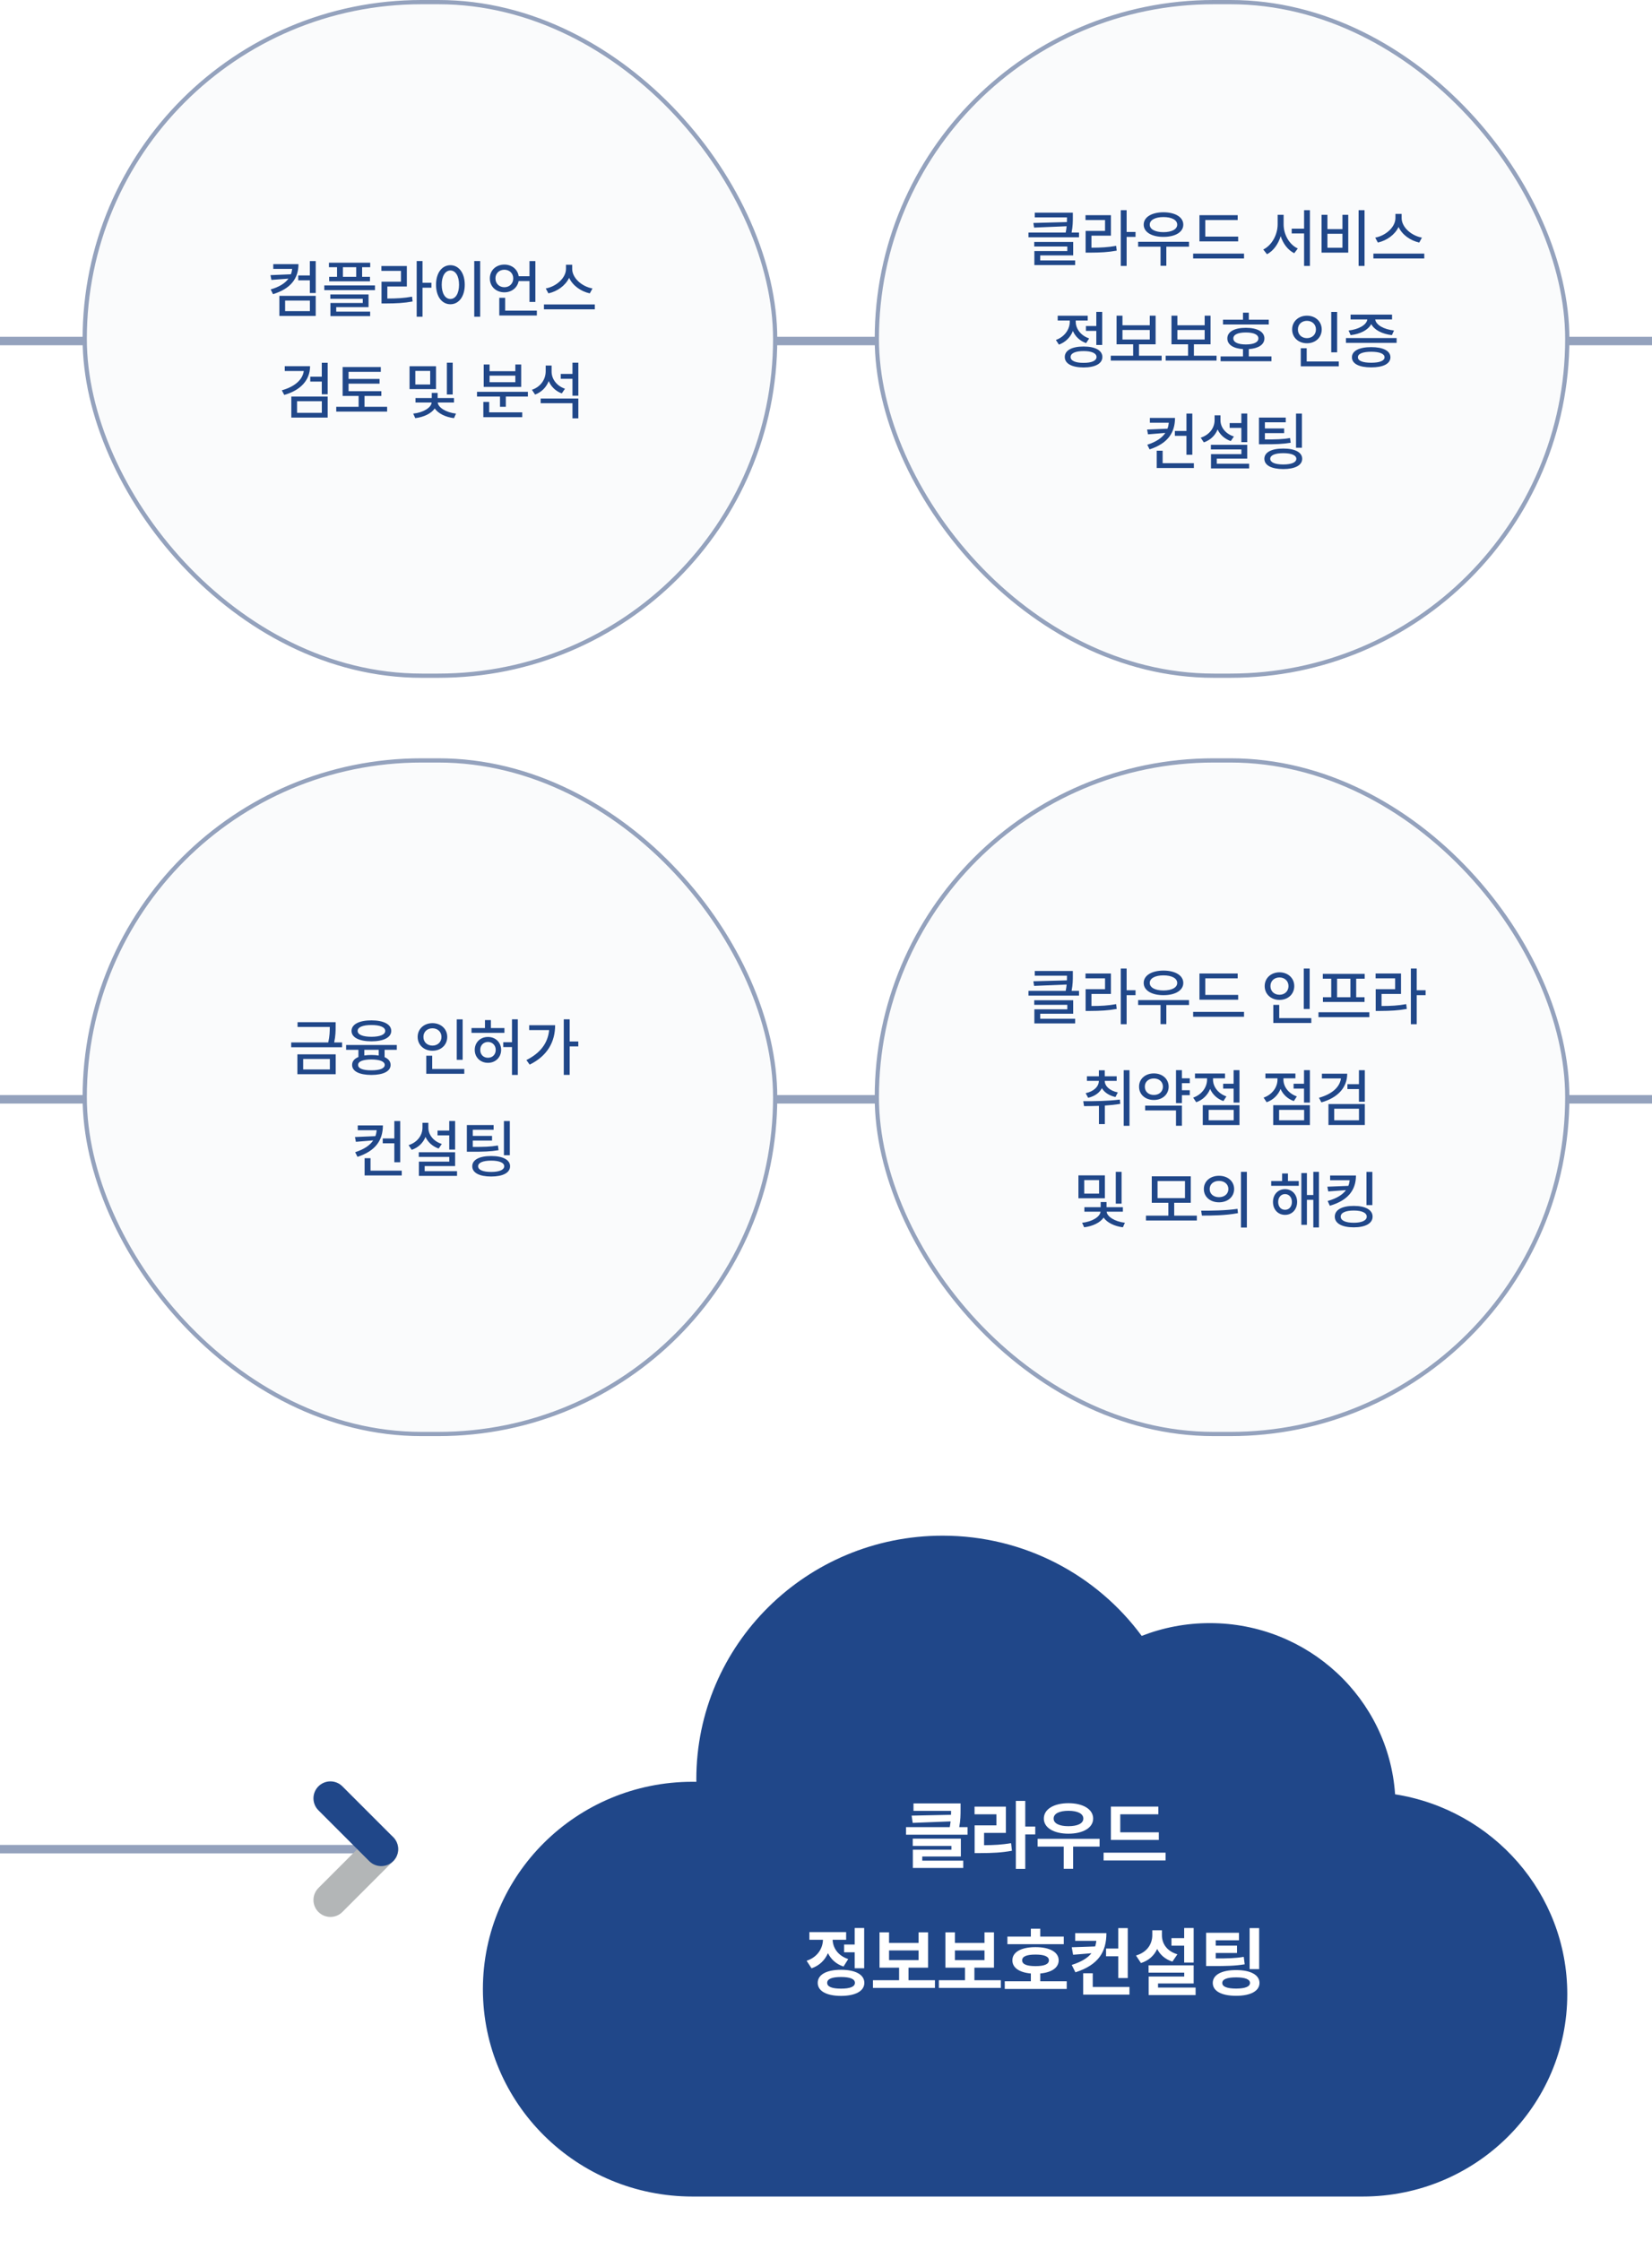
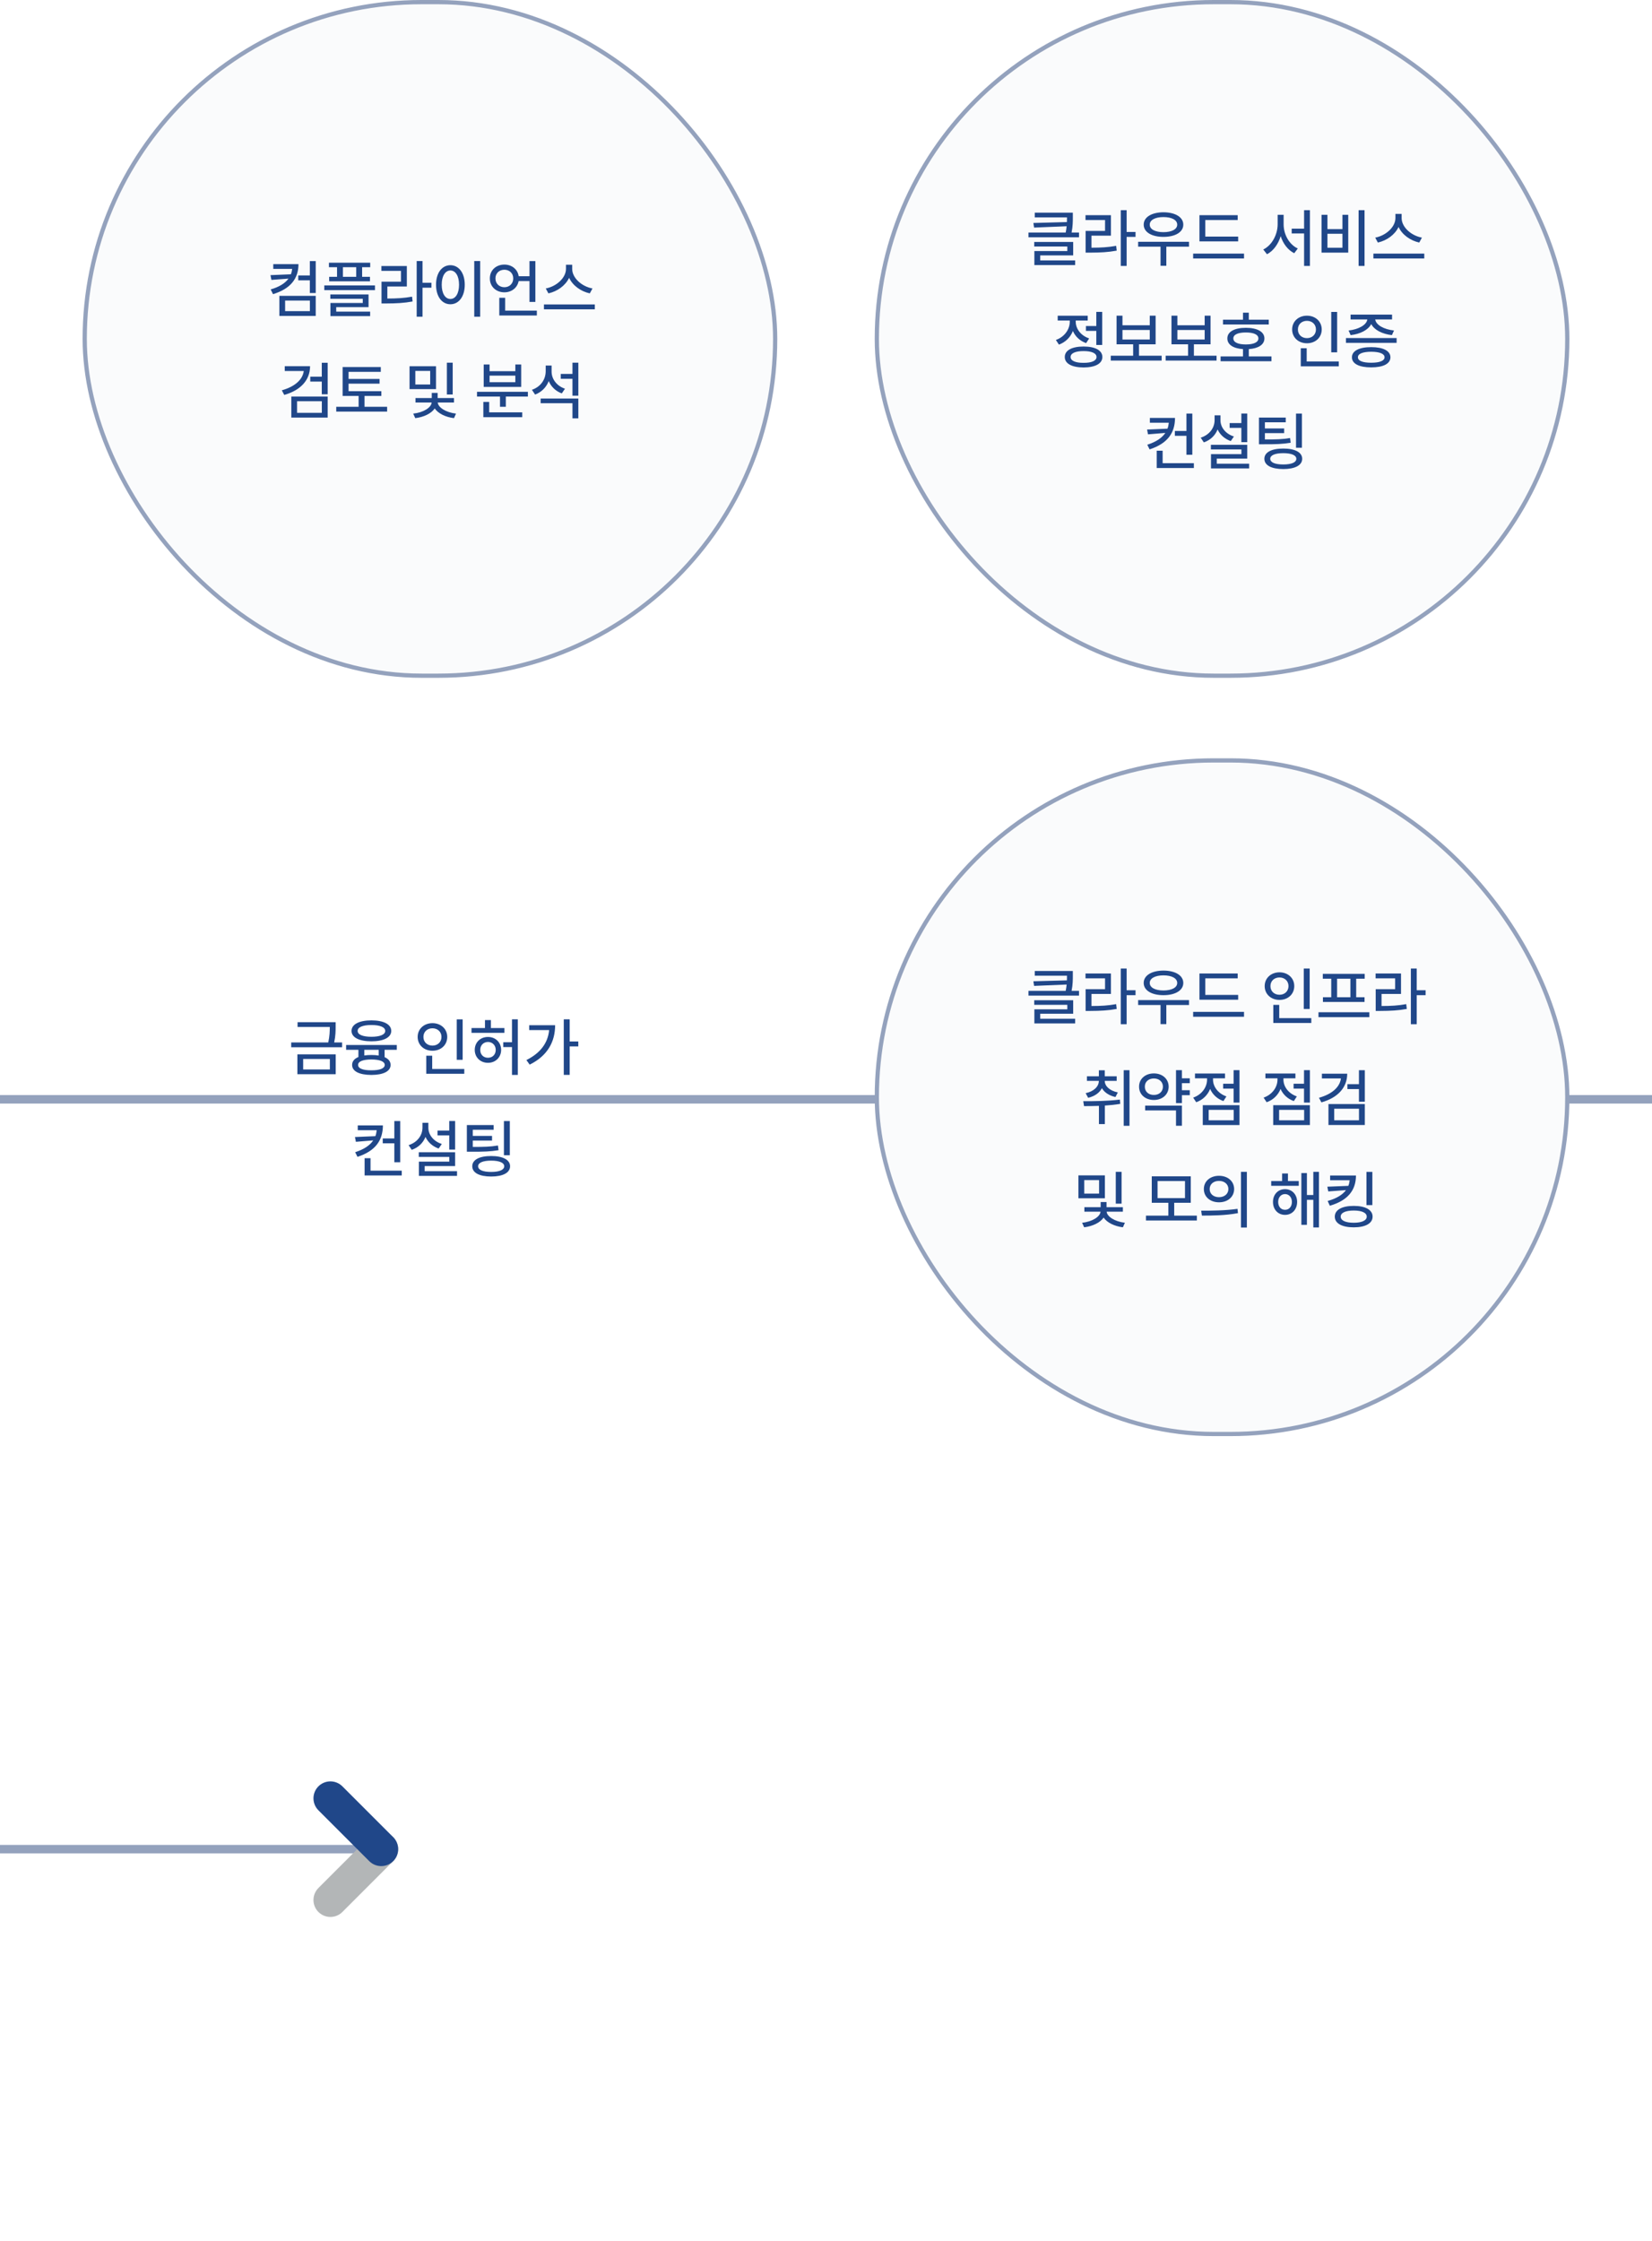
<svg xmlns="http://www.w3.org/2000/svg" width="390" height="529" viewBox="0 0 390 529" fill="none">
-   <path d="M390 80.5H0" stroke="#94A2BD" stroke-width="2" />
  <rect x="20" y="0.5" width="163" height="159" rx="79.5" fill="#FAFBFC" stroke="#94A2BD" />
  <path d="M73.146 65.026H70.412V66.176H73.146V69.165H74.534V61.629H73.146V65.026ZM70.463 62.348H64.512V63.472H68.977C68.93 63.918 68.832 64.343 68.671 64.746L63.854 64.948L64.072 66.073L68.107 65.772C67.309 66.855 65.952 67.725 63.901 68.32L64.45 69.439C68.609 68.165 70.458 65.751 70.463 62.348ZM74.534 74.577V69.833H65.952V74.577H74.534ZM73.157 70.947V73.448H67.309V70.947H73.157ZM77.709 65.342V66.404H87.343V65.342H85.489V63.074H87.4V62.012H77.652V63.074H79.569V65.342H77.709ZM80.951 65.342V63.074H84.095V65.342H80.951ZM76.559 68.481H88.524V67.373H76.559V68.481ZM87.006 72.5V69.507H77.984V70.532H85.639V71.516H78.009V74.619H87.384V73.562H79.372V72.5H87.006ZM99.748 66.751V61.618H98.37V74.769H99.748V67.916H101.85V66.751H99.748ZM91.445 67.626H96.044V62.799H90.041V63.938H94.656V66.502H90.067V71.635H91.129C93.589 71.625 95.36 71.537 97.406 71.164L97.277 70.03C95.36 70.377 93.698 70.465 91.445 70.47V67.626ZM111.96 61.618V74.769H113.359V61.618H111.96ZM106.33 62.602C104.352 62.607 102.938 64.394 102.938 67.207C102.938 70.035 104.352 71.822 106.33 71.822C108.288 71.822 109.718 70.035 109.718 67.207C109.718 64.394 108.288 62.607 106.33 62.602ZM106.33 63.845C107.542 63.856 108.371 65.14 108.371 67.207C108.371 69.289 107.542 70.573 106.33 70.573C105.118 70.573 104.279 69.289 104.279 67.207C104.279 65.14 105.118 63.856 106.33 63.845ZM125.002 66.347V71.273H126.39V61.629H125.002V65.207H122.454C122.21 63.566 120.822 62.457 119.076 62.457C117.103 62.457 115.632 63.804 115.642 65.72C115.632 67.637 117.103 69.004 119.076 69.004C120.781 69.004 122.143 67.927 122.438 66.347H125.002ZM116.963 65.72C116.963 64.493 117.87 63.68 119.076 63.669C120.263 63.68 121.164 64.493 121.164 65.72C121.164 66.953 120.263 67.797 119.076 67.802C117.87 67.797 116.963 66.953 116.963 65.72ZM119.258 70.299H117.87V74.474H126.737V73.334H119.258V70.299ZM134.356 65.581C135.21 67.424 137.137 68.797 139.24 69.253L139.872 68.093C137.355 67.642 135.081 65.617 135.081 63.483V62.493H133.615V63.483C133.605 65.617 131.341 67.626 128.845 68.093L129.466 69.253C131.569 68.792 133.491 67.414 134.356 65.581ZM128.415 73.018H140.426V71.863H128.415V73.018ZM75.966 88.923H73.247V90.073H75.966V93.066H77.354V85.629H75.966V88.923ZM73.2 86.447H67.223V87.576H71.714C71.445 89.648 69.57 91.284 66.529 92.134L67.104 93.222C70.906 92.15 73.19 89.782 73.2 86.447ZM77.354 98.567V93.61H68.772V98.567H77.354ZM75.977 94.713V97.453H70.129V94.713H75.977ZM86.055 93.46H90.028V92.341H82.29V90.565H89.609V89.451H82.29V87.773H89.899V86.638H80.886V93.46H84.662V96.024H79.379V97.158H91.39V96.024H86.055V93.46ZM105.499 85.618V93.123H106.872V85.618H105.499ZM96.683 86.452V91.854H102.93V86.452H96.683ZM98.051 90.756V87.56H101.557V90.756H98.051ZM107.177 95.019V93.962H103.318V92.745H101.93V93.962H98.087V95.019H101.899C101.822 96.195 99.952 97.396 97.549 97.635L98.035 98.707C100.102 98.453 101.827 97.588 102.63 96.418C103.422 97.573 105.121 98.458 107.177 98.707L107.654 97.635C105.256 97.36 103.422 96.169 103.344 95.019H107.177ZM121.659 86.038V87.617H115.578V86.038H114.195V91.331H123.042V86.038H121.659ZM115.578 90.218V88.669H121.659V90.218H115.578ZM112.61 93.61H118.038V96.024H119.416V93.61H124.622V92.491H112.61V93.61ZM114.107 94.874V98.474H123.29V97.334H115.485V94.874H114.107ZM135.146 88.27H132.38V89.42H135.146V93.398H136.534V85.618H135.146V88.27ZM129.542 89.953C130.106 91.284 131.178 92.341 132.629 92.864L133.38 91.756C131.411 91.098 130.21 89.456 130.22 87.706V86.291H128.827V87.633C128.822 89.581 127.636 91.31 125.574 92.015L126.325 93.144C127.853 92.559 128.972 91.419 129.542 89.953ZM135.146 95.185V98.743H136.534V94.082H127.636V95.185H135.146Z" fill="#204789" />
  <rect x="207" y="0.5" width="163" height="159" rx="79.5" fill="#FAFBFC" stroke="#94A2BD" />
  <path d="M252.976 54.891C253.271 53.415 253.271 52.265 253.271 51.245V50.203H244.284V51.317H251.888C251.888 51.674 251.888 52.037 251.872 52.42L243.958 52.633L244.124 53.725L251.81 53.404C251.764 53.86 251.696 54.347 251.588 54.891H242.798V56.015H254.732V54.891H252.976ZM253.354 60.293V57.113H244.16V58.19H251.971V59.257H244.191V62.577H253.82V61.479H245.574V60.293H253.354ZM265.971 54.751V49.618H264.593V62.769H265.971V55.916H268.074V54.751H265.971ZM257.668 55.626H262.267V50.799H256.264V51.938H260.879V54.502H256.29V59.635H257.352C259.812 59.625 261.584 59.537 263.629 59.164L263.5 58.03C261.584 58.377 259.921 58.465 257.668 58.47V55.626ZM274.667 55.916C277.443 55.916 279.349 54.798 279.349 53.031C279.349 51.245 277.443 50.12 274.667 50.11C271.89 50.12 270 51.245 270 53.031C270 54.798 271.89 55.916 274.667 55.916ZM274.667 51.239C276.619 51.239 277.914 51.928 277.914 53.031C277.914 54.124 276.619 54.803 274.667 54.803C272.719 54.803 271.419 54.124 271.429 53.031C271.419 51.928 272.719 51.239 274.667 51.239ZM268.689 57.077V58.232H273.978V62.748H275.345V58.232H280.701V57.077H268.689ZM284.538 55.849V51.938H292.188V50.799H283.166V56.983H292.302V55.849H284.538ZM281.674 61.013H293.685V59.858H281.674V61.013ZM307.867 53.979H304.94V55.108H307.867V62.769H309.244V49.618H307.867V53.979ZM303.034 50.711H301.625V52.959C301.615 55.388 300.258 57.921 298.227 58.895L299.108 60.014C300.615 59.231 301.76 57.636 302.34 55.745C302.915 57.543 304.044 59.024 305.541 59.775L306.38 58.656C304.375 57.755 303.029 55.362 303.034 52.959V50.711ZM320.737 49.618V62.769H322.136V49.618H320.737ZM311.989 50.711V59.63H318.292V50.711H316.92V54.083H313.377V50.711H311.989ZM313.377 55.186H316.92V58.48H313.377V55.186ZM330.169 53.581C331.023 55.424 332.95 56.797 335.053 57.253L335.685 56.093C333.168 55.642 330.894 53.617 330.894 51.483V50.493H329.428V51.483C329.418 53.617 327.154 55.626 324.658 56.093L325.279 57.253C327.382 56.792 329.304 55.414 330.169 53.581ZM324.228 61.018H336.239V59.863H324.228V61.018ZM256.365 78.109H258.815V81.429H260.203V73.618H258.815V76.964H256.365V78.109ZM253.284 78.135C253.853 79.43 254.936 80.481 256.412 80.994L257.122 79.885C255.143 79.217 253.957 77.601 253.957 75.939V75.659H256.785V74.525H249.699V75.659H252.548V75.949C252.548 77.762 251.3 79.533 249.269 80.248L249.989 81.351C251.559 80.776 252.709 79.6 253.284 78.135ZM255.806 81.797C253.05 81.797 251.362 82.708 251.372 84.272C251.362 85.832 253.05 86.733 255.806 86.743C258.556 86.733 260.24 85.832 260.245 84.272C260.24 82.708 258.556 81.797 255.806 81.797ZM255.806 85.65C253.884 85.661 252.74 85.153 252.75 84.272C252.74 83.382 253.884 82.874 255.806 82.874C257.722 82.874 258.862 83.382 258.867 84.272C258.862 85.153 257.722 85.661 255.806 85.65ZM268.889 81.273H272.815V74.514H271.432V76.778H264.989V74.514H263.595V81.273H267.511V83.967H262.228V85.117H274.239V83.967H268.889V81.273ZM271.432 77.896V80.144H264.989V77.896H271.432ZM281.853 81.273H285.779V74.514H284.396V76.778H277.953V74.514H276.559V81.273H280.475V83.967H275.192V85.117H287.203V83.967H281.853V81.273ZM284.396 77.896V80.144H277.953V77.896H284.396ZM294.812 75.462V73.81H293.444V75.462H288.72V76.596H299.525V75.462H294.812ZM294.812 82.408C297.091 82.252 298.499 81.346 298.499 79.885C298.499 78.311 296.801 77.379 294.123 77.384C291.419 77.379 289.741 78.311 289.751 79.885C289.741 81.346 291.139 82.258 293.444 82.408V84.133H288.156V85.272H300.167V84.133H294.812V82.408ZM291.165 79.885C291.16 78.979 292.258 78.482 294.123 78.482C295.972 78.482 297.075 78.979 297.08 79.885C297.075 80.802 295.972 81.305 294.123 81.31C292.258 81.305 291.16 80.802 291.165 79.885ZM314.276 73.629V83.169H315.669V73.629H314.276ZM308.542 81.03C310.521 81.035 312.028 79.694 312.028 77.767C312.028 75.866 310.521 74.519 308.542 74.519C306.564 74.519 305.046 75.866 305.046 77.767C305.046 79.694 306.564 81.035 308.542 81.03ZM306.408 77.767C306.398 76.555 307.32 75.731 308.542 75.731C309.744 75.731 310.666 76.555 310.666 77.767C310.666 79 309.744 79.818 308.542 79.818C307.32 79.818 306.398 79 306.408 77.767ZM308.48 82.201H307.082V86.474H316.053V85.334H308.48V82.201ZM318.854 79.108C321.133 78.849 323.003 77.891 323.718 76.498C324.438 77.896 326.318 78.849 328.597 79.108L329.099 78.016C326.675 77.757 324.816 76.684 324.66 75.41H328.633V74.266H318.839V75.41H322.791C322.625 76.695 320.75 77.757 318.372 78.016L318.854 79.108ZM317.746 80.932H329.71V79.797H317.746V80.932ZM323.713 81.942C320.869 81.942 319.16 82.817 319.16 84.34C319.16 85.868 320.869 86.722 323.713 86.722C326.541 86.722 328.239 85.868 328.25 84.34C328.239 82.817 326.541 81.942 323.713 81.942ZM323.713 85.624C321.708 85.624 320.563 85.174 320.574 84.34C320.563 83.496 321.708 83.04 323.713 83.029C325.696 83.04 326.851 83.496 326.862 84.34C326.851 85.174 325.696 85.624 323.713 85.624ZM277.357 102.881H280.092V107.35H281.48V97.629H280.092V101.736H277.357V102.881ZM277.394 98.654H271.458V99.788H275.928C275.881 100.28 275.783 100.747 275.617 101.192L270.8 101.399L271.018 102.528L275.109 102.192C274.338 103.347 272.981 104.289 270.847 104.983L271.396 106.081C275.695 104.667 277.383 102.14 277.394 98.654ZM274.472 106.392H273.074V110.474H281.843V109.334H274.472V106.392ZM294.444 104.372V97.618H293.056V99.876H290.29V101.006H293.056V104.372H294.444ZM287.447 101.378C288.032 102.637 289.12 103.621 290.56 104.118L291.3 103.036C289.322 102.414 288.115 100.855 288.125 99.182V98.043H286.737V99.182C286.732 101.031 285.504 102.663 283.458 103.316L284.199 104.424C285.753 103.891 286.882 102.792 287.447 101.378ZM287.255 108.252H294.444V104.994H285.862V106.092H293.066V107.205H285.888V110.577H294.895V109.464H287.255V108.252ZM305.963 97.629V105.698H307.356V97.629H305.963ZM304.554 103.398C302.767 103.704 301.239 103.74 298.613 103.735V102.238H303.161V101.135H298.613V99.685H303.534V98.571H297.215V104.869H298.302C301.172 104.88 302.798 104.823 304.699 104.512L304.554 103.398ZM302.959 105.885C300.167 105.879 298.489 106.77 298.489 108.298C298.489 109.842 300.167 110.722 302.959 110.722C305.704 110.722 307.418 109.842 307.418 108.298C307.418 106.77 305.704 105.879 302.959 105.885ZM302.959 109.64C301.001 109.64 299.872 109.158 299.872 108.298C299.872 107.464 301.001 106.972 302.959 106.972C304.875 106.972 306.035 107.464 306.035 108.298C306.035 109.158 304.875 109.64 302.959 109.64Z" fill="#204789" />
  <path d="M390 259.5H0" stroke="#94A2BD" stroke-width="2" />
-   <rect x="20" y="179.5" width="163" height="159" rx="79.5" fill="#FAFBFC" stroke="#94A2BD" />
  <path d="M78.893 246.077C79.235 244.482 79.235 243.306 79.235 242.281V241.286H70.248V242.415H77.852C77.852 243.415 77.836 244.539 77.494 246.077H68.746V247.212H80.758V246.077H78.893ZM79.25 253.577V248.879H70.207V253.577H79.25ZM77.873 249.972V252.448H71.569V249.972H77.873ZM87.682 245.808C90.557 245.808 92.364 244.896 92.364 243.353C92.364 241.789 90.557 240.862 87.682 240.862C84.797 240.862 82.989 241.789 82.989 243.353C82.989 244.896 84.797 245.808 87.682 245.808ZM87.682 241.96C89.692 241.96 90.94 242.462 90.94 243.353C90.94 244.233 89.692 244.736 87.682 244.736C85.662 244.736 84.424 244.233 84.434 243.353C84.424 242.462 85.662 241.96 87.682 241.96ZM93.675 246.678H81.71V247.812H84.616V249.511C83.652 249.905 83.124 250.537 83.124 251.381C83.124 252.888 84.828 253.733 87.677 253.743C90.505 253.733 92.204 252.888 92.214 251.381C92.209 250.563 91.707 249.941 90.795 249.542V247.812H93.675V246.678ZM89.407 249.159C88.894 249.076 88.314 249.035 87.677 249.035C87.066 249.035 86.506 249.071 86.009 249.149V247.812H89.407V249.159ZM87.677 252.65C85.672 252.661 84.528 252.21 84.538 251.381C84.528 250.558 85.672 250.102 87.677 250.092C89.661 250.102 90.816 250.558 90.826 251.381C90.816 252.21 89.661 252.661 87.677 252.65ZM107.83 240.628V250.169H109.223V240.628H107.83ZM102.096 248.03C104.075 248.035 105.582 246.694 105.582 244.767C105.582 242.866 104.075 241.519 102.096 241.519C100.118 241.519 98.6 242.866 98.6 244.767C98.6 246.694 100.118 248.035 102.096 248.03ZM99.962 244.767C99.952 243.555 100.874 242.731 102.096 242.731C103.298 242.731 104.22 243.555 104.22 244.767C104.22 246 103.298 246.818 102.096 246.818C100.874 246.818 99.952 246 99.962 244.767ZM102.034 249.201H100.636V253.474H109.607V252.334H102.034V249.201ZM120.867 246.02H118.805V247.17H120.867V253.743H122.244V240.618H120.867V246.02ZM115.884 242.674V240.789H114.49V242.674H111.31V243.809H119.085V242.674H115.884ZM115.2 244.777C113.398 244.777 112.077 246.057 112.077 247.833C112.077 249.594 113.398 250.879 115.2 250.884C116.987 250.879 118.297 249.594 118.308 247.833C118.297 246.057 116.987 244.777 115.2 244.777ZM115.2 249.688C114.154 249.698 113.367 248.952 113.377 247.833C113.367 246.73 114.154 245.969 115.2 245.958C116.241 245.969 117.028 246.73 117.028 247.833C117.028 248.952 116.241 249.698 115.2 249.688ZM134.488 245.849V240.618H133.095V253.728H134.488V247.015H136.524V245.849H134.488ZM124.927 242.006V243.156H129.64C129.345 246.217 127.563 248.589 124.269 250.231L125.046 251.309C129.371 249.18 131.044 245.792 131.054 242.006H124.927ZM90.357 269.881H93.092V274.35H94.48V264.628H93.092V268.736H90.357V269.881ZM90.394 265.654H84.458V266.788H88.928C88.881 267.28 88.783 267.747 88.617 268.192L83.8 268.399L84.018 269.528L88.109 269.192C87.338 270.347 85.981 271.289 83.847 271.983L84.396 273.081C88.695 271.667 90.383 269.14 90.394 265.654ZM87.472 273.392H86.074V277.474H94.843V276.334H87.472V273.392ZM107.444 271.372V264.618H106.056V266.876H103.29V268.006H106.056V271.372H107.444ZM100.447 268.378C101.032 269.637 102.12 270.621 103.56 271.118L104.3 270.036C102.322 269.414 101.115 267.855 101.125 266.182V265.043H99.737V266.182C99.732 268.031 98.504 269.663 96.458 270.316L97.199 271.424C98.753 270.891 99.882 269.792 100.447 268.378ZM100.255 275.252H107.444V271.994H98.862V273.092H106.066V274.205H98.888V277.577H107.895V276.464H100.255V275.252ZM118.963 264.628V272.698H120.356V264.628H118.963ZM117.554 270.398C115.767 270.704 114.239 270.74 111.613 270.735V269.238H116.161V268.135H111.613V266.685H116.534V265.571H110.215V271.869H111.302C114.172 271.88 115.798 271.823 117.699 271.512L117.554 270.398ZM115.959 272.885C113.167 272.879 111.489 273.77 111.489 275.298C111.489 276.842 113.167 277.722 115.959 277.722C118.704 277.722 120.418 276.842 120.418 275.298C120.418 273.77 118.704 272.879 115.959 272.885ZM115.959 276.64C114.001 276.64 112.872 276.158 112.872 275.298C112.872 274.464 114.001 273.972 115.959 273.972C117.875 273.972 119.035 274.464 119.035 275.298C119.035 276.158 117.875 276.64 115.959 276.64Z" fill="#204789" />
  <rect x="207" y="179.5" width="163" height="159" rx="79.5" fill="#FAFBFC" stroke="#94A2BD" />
  <path d="M252.976 233.891C253.271 232.415 253.271 231.265 253.271 230.244V229.203H244.284V230.317H251.888C251.888 230.674 251.888 231.037 251.872 231.42L243.958 231.633L244.124 232.725L251.81 232.404C251.764 232.86 251.696 233.347 251.588 233.891H242.798V235.015H254.732V233.891H252.976ZM253.354 239.293V236.113H244.16V237.19H251.971V238.257H244.191V241.577H253.82V240.479H245.574V239.293H253.354ZM265.971 233.751V228.618H264.593V241.769H265.971V234.916H268.074V233.751H265.971ZM257.668 234.626H262.267V229.799H256.264V230.939H260.879V233.502H256.29V238.635H257.352C259.812 238.625 261.584 238.537 263.629 238.164L263.5 237.03C261.584 237.377 259.921 237.465 257.668 237.47V234.626ZM274.667 234.916C277.443 234.916 279.349 233.798 279.349 232.031C279.349 230.244 277.443 229.121 274.667 229.11C271.89 229.121 270 230.244 270 232.031C270 233.798 271.89 234.916 274.667 234.916ZM274.667 230.239C276.619 230.239 277.914 230.928 277.914 232.031C277.914 233.124 276.619 233.803 274.667 233.803C272.719 233.803 271.419 233.124 271.429 232.031C271.419 230.928 272.719 230.239 274.667 230.239ZM268.689 236.077V237.232H273.978V241.748H275.345V237.232H280.701V236.077H268.689ZM284.538 234.849V230.939H292.188V229.799H283.166V235.983H292.302V234.849H284.538ZM281.674 240.013H293.685V238.858H281.674V240.013ZM307.794 228.628V238.169H309.187V228.628H307.794ZM302.06 236.03C304.039 236.035 305.546 234.694 305.546 232.767C305.546 230.866 304.039 229.519 302.06 229.519C300.082 229.519 298.564 230.866 298.564 232.767C298.564 234.694 300.082 236.035 302.06 236.03ZM299.926 232.767C299.916 231.555 300.838 230.731 302.06 230.731C303.262 230.731 304.184 231.555 304.184 232.767C304.184 234 303.262 234.818 302.06 234.818C300.838 234.818 299.916 234 299.926 232.767ZM301.998 237.201H300.6V241.474H309.571V240.334H301.998V237.201ZM312.315 235.403V236.517H322.136V235.403H320.167V231.021H322.177V229.887H312.284V231.021H314.273V235.403H312.315ZM315.656 235.403V231.021H318.8V235.403H315.656ZM311.264 240.106H323.275V238.936H311.264V240.106ZM334.452 233.751V228.618H333.074V241.769H334.452V234.916H336.555V233.751H334.452ZM326.149 234.626H330.749V229.799H324.746V230.939H329.361V233.502H324.771V238.635H325.833C328.294 238.625 330.065 238.537 332.111 238.164L331.981 237.03C330.065 237.377 328.402 237.465 326.149 237.47V234.626ZM265.282 265.748H266.649V252.628H265.282V265.748ZM256.886 259.139C258.44 258.782 259.569 257.958 260.133 256.871C260.713 257.865 261.827 258.621 263.334 258.958L263.894 257.87C261.982 257.471 260.807 256.394 260.807 255.151V255.146H263.624V254.058H260.807V252.649H259.418V254.058H256.596V255.146H259.413V255.151C259.413 256.467 258.238 257.637 256.3 258.046L256.886 259.139ZM264.37 259.559C261.511 259.926 258.217 259.947 255.731 259.942L255.912 261.102C256.969 261.102 258.17 261.092 259.434 261.045V265.349H260.827V260.973C262.034 260.895 263.272 260.771 264.469 260.569L264.37 259.559ZM280.882 254.545H279.023V252.618H277.629V260.398H279.023V258.518H280.882V257.352H279.023V255.679H280.882V254.545ZM275.894 256.513C275.884 254.674 274.408 253.379 272.403 253.385C270.388 253.379 268.896 254.674 268.907 256.513C268.896 258.367 270.388 259.652 272.403 259.652C274.408 259.652 275.884 258.367 275.894 256.513ZM270.269 256.513C270.259 255.343 271.17 254.576 272.403 254.576C273.631 254.576 274.532 255.343 274.542 256.513C274.532 257.699 273.625 258.476 272.403 258.466C271.17 258.476 270.259 257.699 270.269 256.513ZM277.629 262.117V265.743H279.023V260.983H270.347V262.117H277.629ZM291.225 255.819H288.76V256.969H291.225V260.273H292.613V252.618H291.225V255.819ZM285.683 257.047C286.253 258.347 287.34 259.398 288.822 259.911L289.531 258.813C287.553 258.129 286.367 256.498 286.367 254.861V254.545H289.195V253.405H282.109V254.545H284.958V254.856C284.958 256.658 283.699 258.404 281.679 259.098L282.399 260.185C283.963 259.642 285.108 258.487 285.683 257.047ZM292.613 265.577V260.879H283.948V265.577H292.613ZM291.251 261.988V264.448H285.341V261.988H291.251ZM307.851 255.819H305.386V256.969H307.851V260.273H309.239V252.618H307.851V255.819ZM302.309 257.047C302.879 258.347 303.966 259.398 305.448 259.911L306.157 258.813C304.179 258.129 302.993 256.498 302.993 254.861V254.545H305.821V253.405H298.735V254.545H301.584V254.856C301.584 256.658 300.325 258.404 298.305 259.098L299.025 260.185C300.589 259.642 301.734 258.487 302.309 257.047ZM309.239 265.577V260.879H300.574V265.577H309.239ZM307.877 261.988V264.448H301.967V261.988H307.877ZM320.815 255.923H318.096V257.073H320.815V260.066H322.203V252.628H320.815V255.923ZM318.049 253.447H312.072V254.576H316.562C316.293 256.648 314.418 258.285 311.378 259.134L311.953 260.222C315.754 259.15 318.039 256.782 318.049 253.447ZM322.203 265.567V260.61H313.62V265.567H322.203ZM320.825 261.713V264.453H314.977V261.713H320.825ZM263.409 276.618V284.123H264.782V276.618H263.409ZM254.594 277.452V282.854H260.84V277.452H254.594ZM255.961 281.756V278.56H259.468V281.756H255.961ZM265.087 286.019V284.962H261.229V283.745H259.841V284.962H255.997V286.019H259.809C259.732 287.195 257.862 288.396 255.459 288.635L255.945 289.707C258.012 289.453 259.737 288.588 260.54 287.417C261.332 288.573 263.031 289.458 265.087 289.707L265.564 288.635C263.166 288.36 261.332 287.169 261.255 286.019H265.087ZM277.202 283.921H281.113V277.67H271.908V283.921H275.824V286.956H270.541V288.106H282.552V286.956H277.202V283.921ZM279.75 278.794V282.818H273.271V278.794H279.75ZM292.968 276.618V289.769H294.356V276.618H292.968ZM287.778 277.55C285.711 277.55 284.194 278.835 284.204 280.679C284.194 282.528 285.711 283.807 287.778 283.807C289.855 283.807 291.342 282.528 291.352 280.679C291.342 278.835 289.855 277.55 287.778 277.55ZM287.778 278.757C289.052 278.757 289.99 279.524 289.995 280.679C289.99 281.839 289.052 282.6 287.778 282.6C286.504 282.6 285.566 281.839 285.577 280.679C285.566 279.524 286.504 278.757 287.778 278.757ZM283.743 286.946C286.09 286.946 289.28 286.931 292.253 286.366L292.144 285.351C289.275 285.765 285.965 285.791 283.572 285.786L283.743 286.946ZM310.045 282.088H308.532V276.913H307.222V289.127H308.532V283.222H310.045V289.743H311.371V276.618H310.045V282.088ZM302.679 277.007V278.794H300.1V279.917H306.611V278.794H304.057V277.007H302.679ZM303.368 280.705C301.716 280.705 300.514 281.958 300.525 283.724C300.514 285.517 301.716 286.775 303.368 286.775C305.026 286.775 306.212 285.517 306.222 283.724C306.212 281.958 305.026 280.705 303.368 280.705ZM303.368 285.579C302.42 285.589 301.747 284.838 301.747 283.724C301.747 282.632 302.42 281.87 303.368 281.865C304.311 281.87 304.989 282.632 304.989 283.724C304.989 284.838 304.311 285.589 303.368 285.579ZM322.589 276.628V284.47H323.982V276.628H322.589ZM320.113 277.483H314.012V278.597H318.627C318.58 279.058 318.482 279.503 318.316 279.923L313.354 280.125L313.571 281.243L317.751 280.933C316.943 282.026 315.555 282.901 313.431 283.497L313.944 284.621C318.233 283.367 320.103 280.933 320.113 277.483ZM319.595 284.657C316.819 284.652 315.115 285.584 315.115 287.19C315.115 288.8 316.819 289.717 319.595 289.717C322.32 289.717 324.039 288.8 324.039 287.19C324.039 285.584 322.32 284.652 319.595 284.657ZM319.595 288.635C317.637 288.635 316.508 288.096 316.508 287.19C316.508 286.283 317.637 285.75 319.595 285.75C321.501 285.75 322.656 286.283 322.656 287.19C322.656 288.096 321.501 288.635 319.595 288.635Z" fill="#204789" />
  <path d="M90 436.5H0" stroke="#94A2BD" stroke-width="2" />
  <g filter="url(#filter0_d_936_44753)">
-     <path d="M329.349 419.552C327.82 396.982 308.83 379.143 285.623 379.143C279.941 379.143 274.512 380.212 269.529 382.159C258.957 367.82 241.843 358.5 222.527 358.5C190.417 358.5 164.387 384.246 164.387 416.005C164.387 416.206 164.393 416.405 164.395 416.606C164.095 416.601 163.795 416.595 163.493 416.595C136.159 416.595 114 438.511 114 465.547C114 492.583 136.159 514.5 163.493 514.5H321.7C348.375 514.5 370 493.111 370 466.727C370 442.917 352.389 423.179 329.349 419.552Z" fill="#204789" />
-   </g>
+     </g>
  <path d="M226.452 431.302C226.769 429.673 226.769 428.337 226.769 427.088V425.702H215.655V427.461H224.531C224.525 427.771 224.525 428.082 224.512 428.393L215.214 428.586L215.469 430.301L224.413 429.947C224.369 430.376 224.301 430.823 224.214 431.302H213.896V433.086H228.422V431.302H226.452ZM226.837 438.232V434.024H215.481V435.74H224.606V436.622H215.506V440.942H227.396V439.208H217.725V438.232H226.837ZM242.039 431.159V425.111H239.82V441.16H242.039V433.017H244.401V431.159H242.039ZM232.318 432.657H237.465V426.46H230.068V428.269H235.227V430.885H230.087V437.43H231.43C234.251 437.424 236.452 437.325 238.894 436.877L238.695 435.087C236.57 435.448 234.655 435.553 232.318 435.566V432.657ZM252.232 432.849C255.669 432.849 258.068 431.463 258.068 429.282C258.068 427.063 255.669 425.652 252.232 425.652C248.801 425.652 246.421 427.063 246.427 429.282C246.421 431.463 248.801 432.849 252.232 432.849ZM252.232 427.442C254.395 427.448 255.75 428.107 255.75 429.282C255.75 430.432 254.395 431.078 252.232 431.078C250.088 431.078 248.727 430.432 248.739 429.282C248.727 428.107 250.088 427.448 252.232 427.442ZM244.96 434.061V435.895H251.119V441.135H253.338V435.895H259.591V434.061H244.96ZM264.47 432.526V428.269H273.457V426.454H262.257V434.323H273.569V432.526H264.47ZM260.535 439.171H275.166V437.325H260.535V439.171ZM199.276 460.842H201.774V464.621H204.012V455.111H201.774V459.015H199.276V460.842ZM195.459 461.041C196.162 462.477 197.374 463.633 199.139 464.211L200.245 462.445C197.765 461.625 196.622 459.748 196.566 457.89H199.754V456.087H191.077V457.89H194.284C194.235 459.897 193.035 461.979 190.425 462.849L191.587 464.627C193.483 463.974 194.763 462.669 195.459 461.041ZM198.542 464.975C195.136 464.975 193.041 466.119 193.048 468.058C193.041 469.997 195.136 471.135 198.542 471.141C201.961 471.135 204.049 469.997 204.055 468.058C204.049 466.119 201.961 464.975 198.542 464.975ZM198.542 469.425C196.423 469.432 195.273 468.972 195.279 468.058C195.273 467.138 196.423 466.678 198.542 466.678C200.668 466.678 201.824 467.138 201.83 468.058C201.824 468.972 200.668 469.432 198.542 469.425ZM214.478 464.472H219.096V456.137H216.858V458.629H209.885V456.137H207.635V464.472H212.259V467.436H206.087V469.258H220.718V467.436H214.478V464.472ZM216.858 460.407V462.682H209.885V460.407H216.858ZM230.035 464.472H234.653V456.137H232.415V458.629H225.441V456.137H223.191V464.472H227.816V467.436H221.644V469.258H236.275V467.436H230.035V464.472ZM232.415 460.407V462.682H225.441V460.407H232.415ZM245.585 457.137V455.285H243.36V457.137H237.828V458.934H251.129V457.137H245.585ZM245.585 465.845C248.27 465.603 249.93 464.49 249.93 462.738C249.93 460.792 247.798 459.624 244.466 459.63C241.091 459.624 238.99 460.792 239.003 462.738C238.99 464.497 240.637 465.609 243.36 465.845V467.685H237.2V469.494H251.831V467.685H245.585V465.845ZM241.309 462.738C241.302 461.818 242.396 461.383 244.466 461.383C246.499 461.383 247.617 461.818 247.624 462.738C247.617 463.676 246.499 464.111 244.466 464.111C242.396 464.111 241.302 463.676 241.309 462.738ZM261.111 461.787H264.001V466.933H266.238V455.136H264.001V459.965H261.111V461.787ZM261.198 456.336H253.826V458.138H258.823C258.773 458.604 258.68 459.046 258.544 459.468L253.018 459.661L253.335 461.426L257.667 461.072C256.778 462.184 255.311 463.098 253.012 463.831L253.882 465.572C259.277 463.838 261.191 460.805 261.198 456.336ZM257.972 465.796H255.715V470.843H266.642V469.034H257.972V465.796ZM281.795 463.266V455.111H279.557V457.504H276.555V459.282H279.557V463.266H281.795ZM273.18 460.059C273.876 461.432 275.07 462.501 276.779 463.048L277.96 461.32C275.405 460.568 274.293 458.722 274.305 456.802V455.646H272.03V456.802C272.024 458.872 270.843 460.829 268.183 461.606L269.352 463.384C271.216 462.794 272.484 461.594 273.18 460.059ZM273.385 468.207H281.795V463.919H271.154V465.653H279.57V466.566H271.179V470.942H282.255V469.177H273.385V468.207ZM295.008 455.136V464.82H297.258V455.136H295.008ZM293.622 461.923C291.602 462.265 289.812 462.296 287.003 462.296V461.01H292.031V459.276H287.003V458.014H292.497V456.236H284.74V464.093H286.126C289.539 464.099 291.571 464.055 293.846 463.682L293.622 461.923ZM291.82 465.044C288.389 465.044 286.307 466.162 286.307 468.083C286.307 470.01 288.389 471.122 291.82 471.116C295.195 471.122 297.333 470.01 297.339 468.083C297.333 466.162 295.195 465.044 291.82 465.044ZM291.82 469.413C289.669 469.407 288.544 468.959 288.55 468.083C288.544 467.219 289.669 466.765 291.82 466.765C293.933 466.765 295.095 467.219 295.095 468.083C295.095 468.959 293.933 469.407 291.82 469.413Z" fill="white" />
  <g style="mix-blend-mode:multiply">
    <path d="M78 448.5L90 436.5" stroke="#B3B6B7" stroke-width="8" stroke-linecap="round" stroke-linejoin="round" />
  </g>
  <g style="mix-blend-mode:multiply">
    <path d="M78 424.5L90 436.5" stroke="#204789" stroke-width="8" stroke-linecap="round" stroke-linejoin="round" />
  </g>
  <defs>
    <filter id="filter0_d_936_44753" x="104" y="352.5" width="276" height="176" filterUnits="userSpaceOnUse" color-interpolation-filters="sRGB">
      <feFlood flood-opacity="0" result="BackgroundImageFix" />
      <feColorMatrix in="SourceAlpha" type="matrix" values="0 0 0 0 0 0 0 0 0 0 0 0 0 0 0 0 0 0 127 0" result="hardAlpha" />
      <feMorphology radius="2" operator="dilate" in="SourceAlpha" result="effect1_dropShadow_936_44753" />
      <feOffset dy="4" />
      <feGaussianBlur stdDeviation="4" />
      <feComposite in2="hardAlpha" operator="out" />
      <feColorMatrix type="matrix" values="0 0 0 0 0.702 0 0 0 0 0.714 0 0 0 0 0.718 0 0 0 0.25 0" />
      <feBlend mode="normal" in2="BackgroundImageFix" result="effect1_dropShadow_936_44753" />
      <feBlend mode="normal" in="SourceGraphic" in2="effect1_dropShadow_936_44753" result="shape" />
    </filter>
  </defs>
</svg>